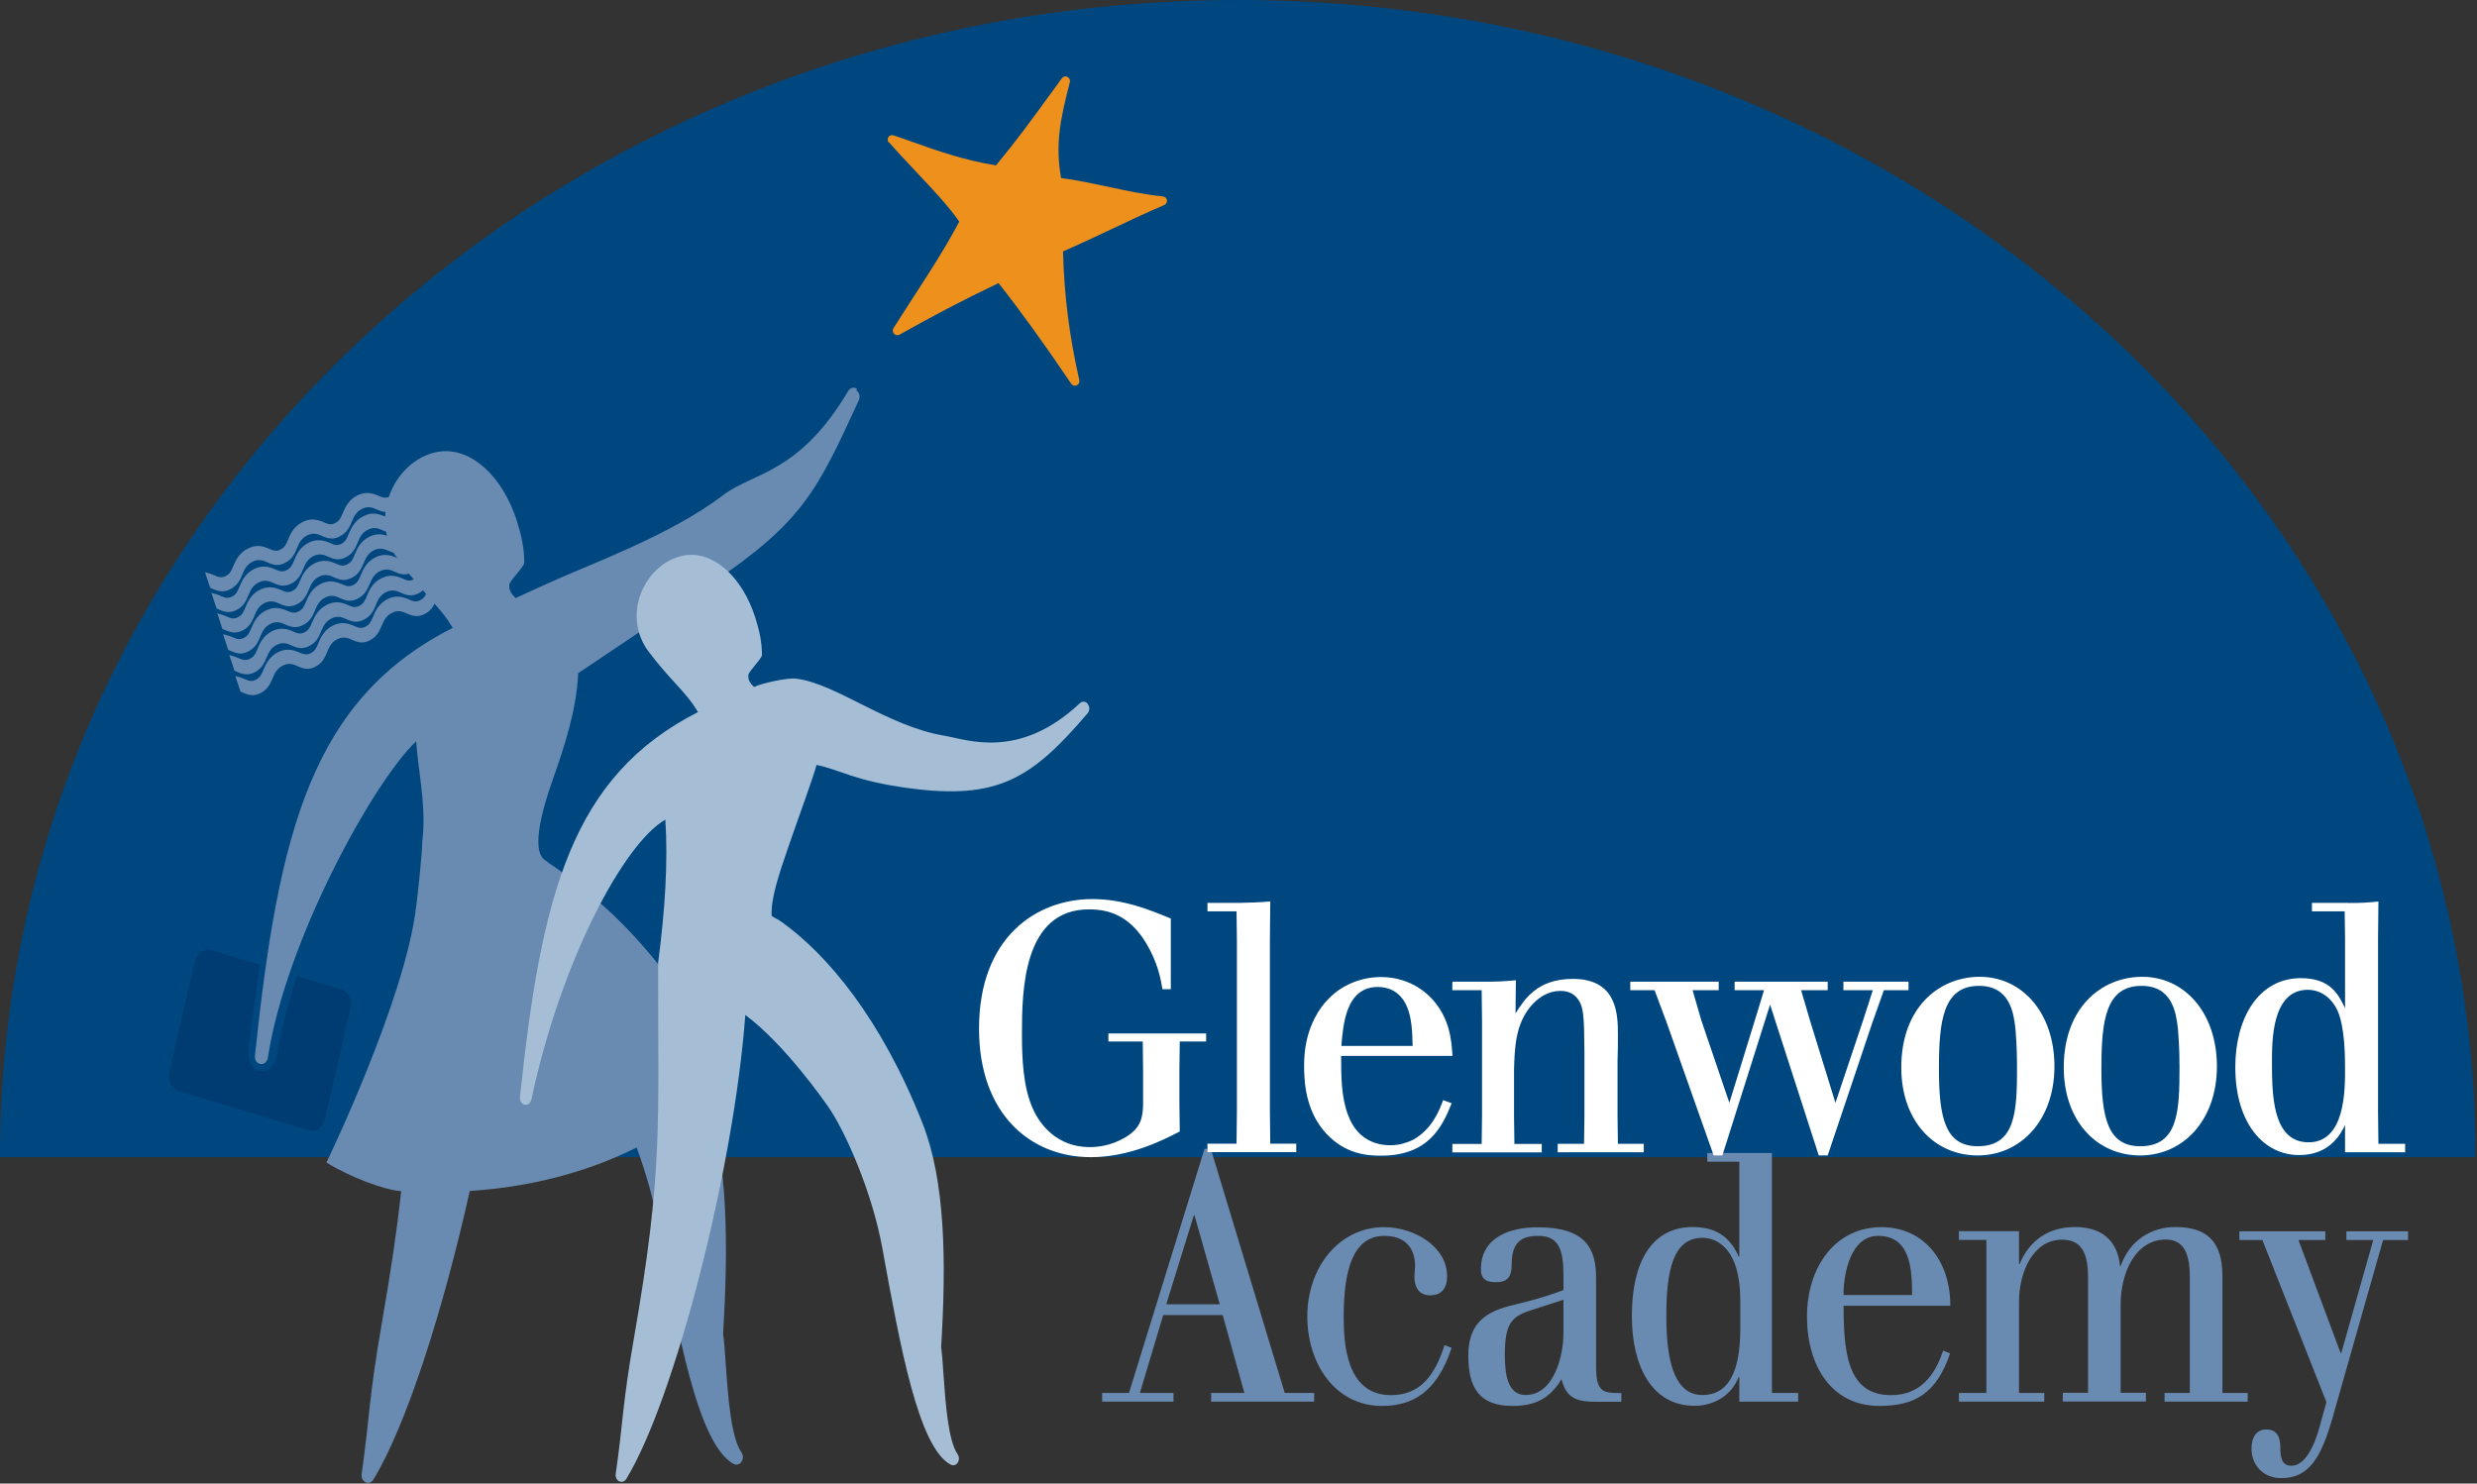
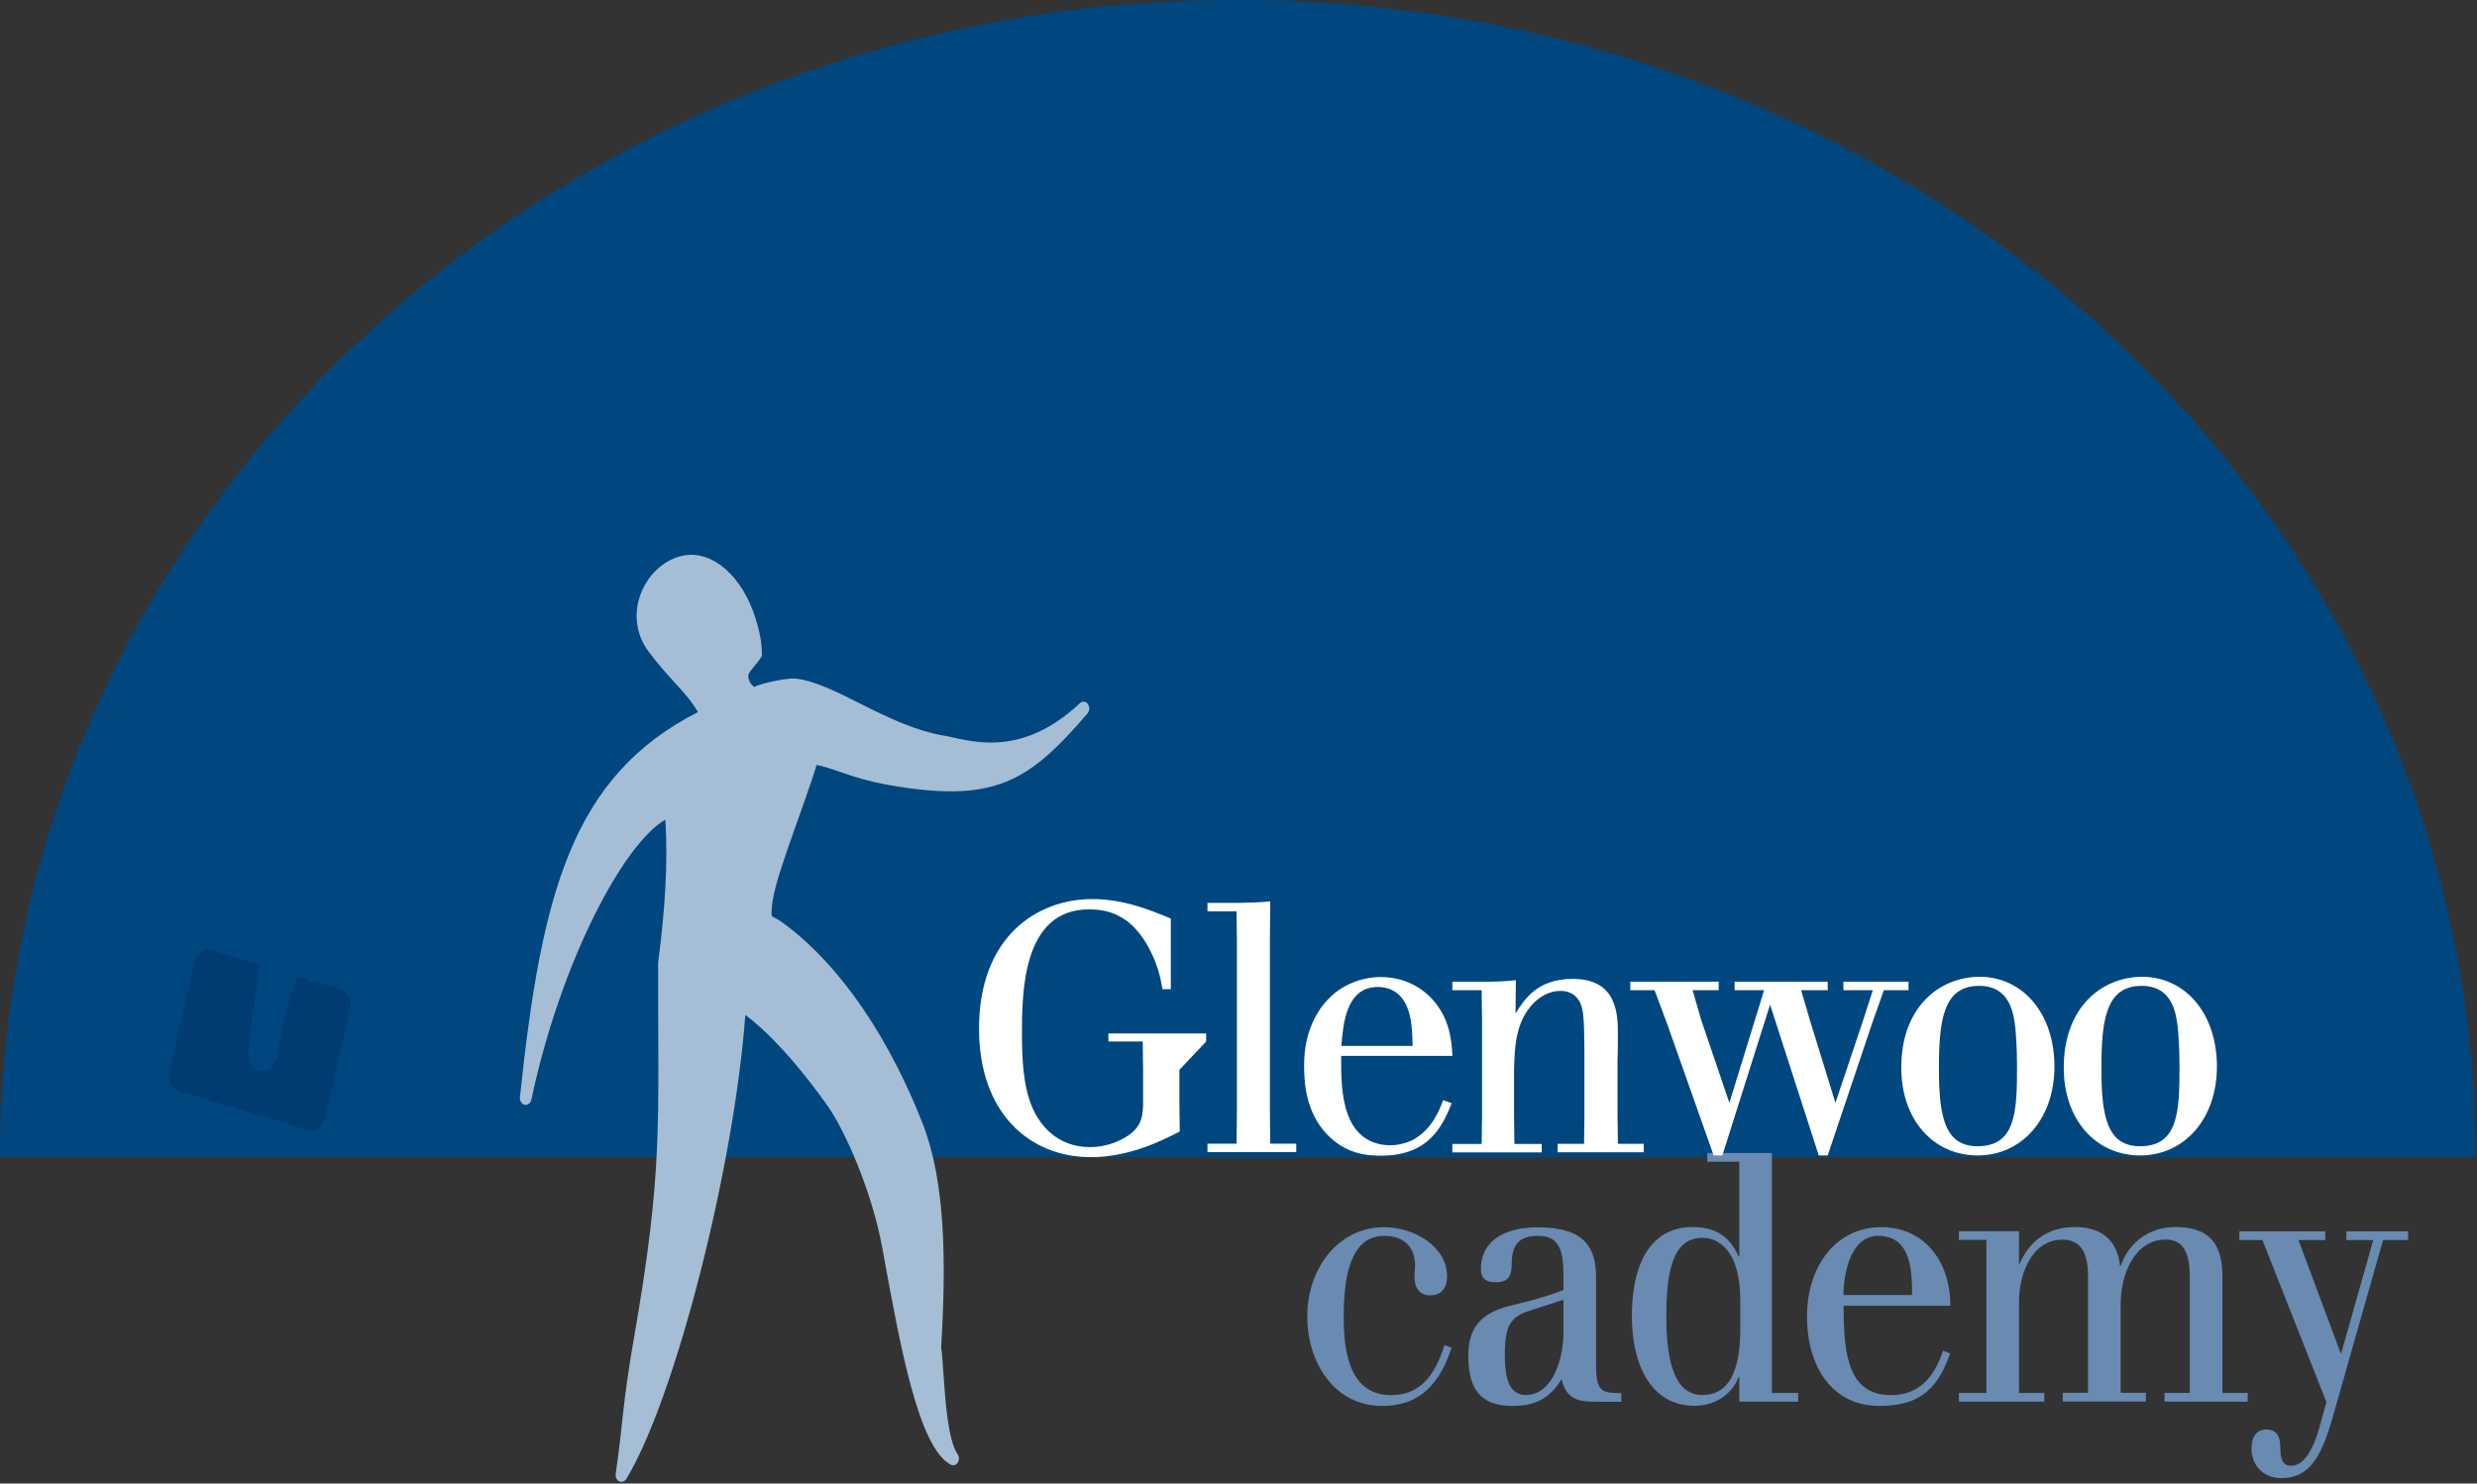
<svg xmlns="http://www.w3.org/2000/svg" width="202px" height="121px" viewBox="0 0 202 121" version="1.1">
  <rect x="0" y="0" width="202" height="121" fill="#333333" stroke="none" />
  <title>Glenwood-Academy-logo</title>
  <g id="Page-1" stroke="none" stroke-width="1" fill="none" fill-rule="evenodd">
    <g id="Glenwood-Academy-logo">
      <path d="M201.88,94.38 C201.88,42.05 156.69,0 100.94,0 C45.19,0 0,42.05 0,94.38 L201.88,94.38 Z" id="Path" fill="#00477F" />
-       <path d="M72.5,11.61 C73.21,12.42 73.97,13.22 74.7,14 C76.01,15.39 77.26,16.7 78.23,18.07 C77.09,20.23 75.77,22.26 74.49,24.23 C73.94,25.08 73.39,25.93 72.86,26.77 C72.77,26.91 72.79,27.1 72.9,27.22 C72.93,27.25 72.97,27.28 73.01,27.3 C73.12,27.35 73.24,27.35 73.35,27.3 C75.97,25.83 78.25,24.61 81.43,23.09 C83.22,25.36 85.01,27.83 87.36,31.3 C87.46,31.44 87.65,31.5 87.81,31.43 C87.97,31.36 88.06,31.18 88.02,31.01 C87.2,27.41 86.78,24.07 86.69,20.51 C87.99,19.94 89.24,19.35 90.56,18.73 C91.97,18.06 93.43,17.37 94.95,16.72 C95.1,16.65 95.19,16.49 95.17,16.33 C95.14,16.16 95.01,16.04 94.84,16.02 C93.28,15.86 91.88,15.56 90.39,15.24 C89.16,14.98 87.9,14.7 86.53,14.52 C86.04,11.71 86.48,9.67 87.25,6.69 C87.29,6.52 87.21,6.35 87.05,6.27 C86.89,6.19 86.7,6.24 86.6,6.38 C86.12,7.04 85.68,7.63 85.28,8.19 C83.98,9.97 82.95,11.4 81.22,13.49 C78.53,13.04 76.56,12.34 74.28,11.53 C73.82,11.37 73.36,11.2 72.87,11.04 C72.71,10.99 72.54,11.04 72.45,11.18 C72.36,11.32 72.37,11.5 72.47,11.62" id="Path" fill="#ED901C" fill-rule="nonzero" />
-       <path d="M97.41,99.12 L97.36,99.12 L95.11,106.38 L99.47,106.38 L97.41,99.12 Z M98.22,93.7 L98.74,93.7 L104.77,113.61 L107.17,113.61 L107.17,114.32 L98.77,114.32 L98.77,113.61 L101.48,113.61 L99.71,107.26 L94.86,107.26 L92.96,113.61 L95.7,113.61 L95.7,114.32 L89.88,114.32 L89.88,113.61 L92.07,113.61 L98.23,93.7 L98.22,93.7 Z" id="Shape" fill="#698AB1" fill-rule="nonzero" />
      <path d="M118.38,109.93 C117.15,113.68 115.07,114.67 112.69,114.67 C108.88,114.67 106.61,111.21 106.61,107.38 C106.61,103.35 109.22,100.09 112.87,100.09 C115.3,100.09 118.01,101.65 118.01,104.09 C118.01,105.22 117.41,105.65 116.63,105.65 C115.69,105.65 115.35,104.94 115.35,104.18 C115.35,103.78 115.4,103.53 115.4,103.27 C115.4,101.71 114.51,100.8 112.89,100.8 C110.31,100.8 109.58,103.67 109.58,107.38 C109.58,109.62 109.79,113.79 113.44,113.79 C115.81,113.79 117.01,112.2 117.8,109.71 L118.37,109.93 L118.38,109.93 Z" id="Path" fill="#698AB1" fill-rule="nonzero" />
      <path d="M124.78,106.89 C123.22,107.4 122.72,108.03 122.72,110.52 C122.72,112.25 123.01,113.78 124.42,113.78 C126.69,113.78 127.5,110.66 127.5,108.73 L127.5,106.01 L124.79,106.89 L124.78,106.89 Z M124.63,106.13 C125.7,105.85 126.51,105.59 127.5,105.22 L127.5,104.03 C127.5,102.07 127.19,100.8 125.47,100.8 C124.16,100.8 123.28,101.23 123.28,103.1 C123.28,104.21 122.89,104.58 121.97,104.58 C121.29,104.58 120.77,104.38 120.77,103.53 C120.77,100.81 123.3,100.1 125.39,100.1 C129.38,100.1 130.16,101.89 130.16,104.24 L130.16,111.44 C130.16,113.6 130.76,113.62 132.22,113.62 L132.22,114.33 L130.24,114.33 C128.78,114.33 127.76,114.19 127.34,112.49 C126.32,114.19 125.04,114.67 123.32,114.67 C120.61,114.67 119.74,113.14 119.74,110.56 C119.74,108.21 120.86,107.1 123.05,106.53 L124.62,106.13 L124.63,106.13 Z" id="Shape" fill="#698AB1" fill-rule="nonzero" />
      <path d="M141.92,106.04 C141.92,101.84 140.02,100.96 138.84,100.96 C136.39,100.96 135.89,103.74 135.89,107.37 C135.89,111.43 136.72,113.78 138.84,113.78 C141.47,113.78 141.92,110.83 141.92,108.36 L141.92,106.03 L141.92,106.04 Z M141.84,112.31 L141.79,112.31 C141.22,113.78 139.81,114.66 138.19,114.66 C134.59,114.66 133.08,111.23 133.08,107.37 C133.08,102.15 135.25,100.08 138.01,100.08 C139.73,100.08 141.01,100.7 141.79,102.49 L141.84,102.49 L141.84,94.75 L139.23,94.75 L139.23,94.04 L144.5,94.04 L144.5,113.61 L146.64,113.61 L146.64,114.32 L141.84,114.32 L141.84,112.31 L141.84,112.31 Z" id="Shape" fill="#698AB1" fill-rule="nonzero" />
      <path d="M155.93,105.62 C155.93,103.58 155.83,100.8 153.16,100.8 C150.92,100.8 150.34,103.86 150.34,105.62 L155.92,105.62 L155.93,105.62 Z M150.35,106.5 L150.35,106.73 C150.35,110.7 150.84,113.79 154.21,113.79 C156.59,113.79 157.79,112.2 158.46,110.16 L159.03,110.39 C157.91,113.68 156.13,114.67 153.26,114.67 C149.35,114.67 147.36,111.38 147.36,107.38 C147.36,103.38 149.63,100.09 153.44,100.09 C156.78,100.09 159.05,102.7 159.05,106.5 L150.34,106.5 L150.35,106.5 Z" id="Shape" fill="#698AB1" fill-rule="nonzero" />
      <path d="M170.28,104.23 C170.28,102.67 170.02,101.11 168.17,101.11 C165.87,101.11 164.65,103.61 164.65,106.24 L164.65,113.61 L166.71,113.61 L166.71,114.32 L159.75,114.32 L159.75,113.61 L161.99,113.61 L161.99,101.13 L159.75,101.13 L159.75,100.42 L164.65,100.42 L164.65,103.09 L164.7,103.09 C165.51,101.16 167.07,100.08 169.21,100.08 C171.35,100.08 172.68,101.13 172.89,103.26 L172.94,103.26 C173.7,101.1 175.5,100.08 177.4,100.08 C179.96,100.08 181.24,101.24 181.24,104.08 L181.24,113.61 L183.3,113.61 L183.3,114.32 L176.52,114.32 L176.52,113.61 L178.58,113.61 L178.58,104.22 C178.58,102.66 178.32,101.1 176.62,101.1 C174.17,101.1 172.94,103.77 172.94,106.4 L172.94,113.6 L175,113.6 L175,114.31 L168.22,114.31 L168.22,113.6 L170.28,113.6 L170.28,104.21 L170.28,104.23 Z" id="Path" fill="#698AB1" fill-rule="nonzero" />
      <path d="M182.64,100.43 L189.63,100.43 L189.63,101.14 L187.44,101.14 L190.88,110.36 L190.93,110.36 L193.54,101.14 L191.35,101.14 L191.35,100.43 L196.38,100.43 L196.38,101.14 L194.34,101.14 L190.27,115.46 C189.31,118.89 188.31,120.56 186.04,120.56 C184.48,120.56 183.61,119.4 183.61,118.18 C183.61,117.19 184.03,116.59 184.81,116.59 C185.78,116.59 185.96,117.33 185.96,118.07 C185.96,118.81 186.06,119.55 186.85,119.55 C187.64,119.55 188.54,118.78 189.25,116.06 L189.72,114.36 L184.5,101.14 L182.62,101.14 L182.62,100.43 L182.64,100.43 Z" id="Path" fill="#698AB1" fill-rule="nonzero" />
-       <path d="M96.22,92.28 C94.78,93.03 92.09,94.38 88.96,94.38 C83.98,94.38 79.84,90.81 79.84,83.9 C79.84,76.44 84.52,73.33 89.09,73.33 C91.62,73.33 93.8,74.22 95.48,74.92 L95.48,80.68 L94.8,80.68 C94.64,79.73 94.39,78.49 93.49,76.96 C92.08,74.6 90.33,74.17 88.81,74.17 C83.42,74.17 83.34,80.85 83.34,84.31 C83.34,86.27 83.42,88.66 84.24,90.45 C84.78,91.66 86.15,93.56 88.87,93.56 C89.63,93.56 90.66,93.42 91.78,92.76 C93.09,91.98 93.17,91.09 93.22,90.2 L93.22,87.26 L93.19,84.95 L90.39,84.95 L90.39,84.29 L98.36,84.29 L98.36,84.95 L96.21,84.95 L96.18,87.26 L96.18,89.94 L96.21,92.3 L96.22,92.28 Z" id="Path" fill="#FFFFFF" fill-rule="nonzero" />
+       <path d="M96.22,92.28 C94.78,93.03 92.09,94.38 88.96,94.38 C83.98,94.38 79.84,90.81 79.84,83.9 C79.84,76.44 84.52,73.33 89.09,73.33 C91.62,73.33 93.8,74.22 95.48,74.92 L95.48,80.68 L94.8,80.68 C94.64,79.73 94.39,78.49 93.49,76.96 C92.08,74.6 90.33,74.17 88.81,74.17 C83.42,74.17 83.34,80.85 83.34,84.31 C83.34,86.27 83.42,88.66 84.24,90.45 C84.78,91.66 86.15,93.56 88.87,93.56 C89.63,93.56 90.66,93.42 91.78,92.76 C93.09,91.98 93.17,91.09 93.22,90.2 L93.22,87.26 L93.19,84.95 L90.39,84.95 L90.39,84.29 L98.36,84.29 L98.36,84.95 L96.18,87.26 L96.18,89.94 L96.21,92.3 L96.22,92.28 Z" id="Path" fill="#FFFFFF" fill-rule="nonzero" />
      <path d="M101.14,73.64 C102.23,73.61 102.58,73.61 103.59,73.52 L103.56,76.72 L103.56,90.6 L103.59,93.28 L105.71,93.28 L105.71,93.97 L98.47,93.97 L98.47,93.28 L100.84,93.28 L100.87,90.6 L100.87,76.72 L100.84,74.33 L98.47,74.33 L98.47,73.64 L101.14,73.64 L101.14,73.64 Z" id="Path" fill="#FFFFFF" fill-rule="nonzero" />
      <path d="M115.2,85.31 C115.17,84.21 115.15,83.09 114.74,82.11 C114.17,80.79 113.15,80.5 112.36,80.5 C109.75,80.5 109.53,83.58 109.39,85.31 L115.2,85.31 L115.2,85.31 Z M118.39,89.97 C117.6,91.96 116.46,94.26 112.61,94.26 C111.44,94.26 109.72,94.12 108.17,92.47 C106.62,90.8 106.35,88.67 106.35,86.97 C106.35,86.22 106.41,85.56 106.54,84.96 C106.81,83.63 107.49,82.28 108.39,81.42 C109.4,80.38 110.95,79.69 112.61,79.69 C114.39,79.69 115.81,80.44 116.76,81.45 C118.23,83.04 118.37,84.82 118.45,86.12 L109.37,86.12 C109.37,87.73 109.37,89.49 109.94,90.96 C110.76,93.18 112.56,93.41 113.38,93.41 C114.09,93.41 114.72,93.21 115.21,92.98 C116.79,92.12 117.39,90.53 117.69,89.73 L118.4,89.99 L118.39,89.97 Z" id="Shape" fill="#FFFFFF" fill-rule="nonzero" />
      <path d="M131.93,93.29 L134.05,93.29 L134.05,93.98 L127.03,93.98 L127.03,93.29 L129.18,93.29 L129.21,91.01 L129.21,85.77 C129.18,82.83 129.18,81.97 128.5,81.28 C128.07,80.85 127.49,80.82 127.25,80.82 C126.27,80.82 125.54,81.34 125.02,81.86 C123.58,83.39 123.52,85.43 123.47,87.25 L123.47,91.02 L123.5,93.3 L125.73,93.3 L125.73,93.99 L118.44,93.99 L118.44,93.3 L120.83,93.3 L120.86,91.02 L120.86,83.27 L120.83,80.76 L118.44,80.76 L118.44,80.07 L121.03,80.07 C122.23,80.07 122.63,80.04 123.62,79.95 L123.59,82.66 C124.3,81.54 125.33,79.84 128.27,79.84 C131.94,79.84 131.94,82.83 131.94,84.42 C131.94,85.11 131.94,85.83 131.91,86.52 L131.91,91.01 L131.94,93.29 L131.93,93.29 Z" id="Path" fill="#FFFFFF" fill-rule="nonzero" />
      <polygon id="Path" fill="#FFFFFF" fill-rule="nonzero" points="149.05 80.07 149.05 80.76 146.88 80.76 147.59 83.18 149.68 89.95 151.94 83.21 152.73 80.76 150.33 80.76 150.33 80.07 155.64 80.07 155.64 80.76 153.63 80.76 152.67 83.47 149.05 94.24 148.32 94.24 144.35 81.94 140.46 94.24 139.75 94.24 135.91 83.38 134.93 80.76 132.95 80.76 132.95 80.07 140.16 80.07 140.16 80.76 138.03 80.76 138.74 83.21 141.03 89.95 143.12 83.18 143.86 80.76 141.46 80.76 141.46 80.07" />
      <path d="M158.12,87.15 C158.12,91.12 158.61,93.49 161.28,93.49 C164.38,93.49 164.49,90.67 164.49,87.01 C164.49,85.28 164.38,84.19 164.35,83.81 C164.21,82.74 163.97,80.35 161.3,80.41 C158.47,80.47 158.12,83.26 158.12,87.15 M167.54,86.98 C167.54,91.3 164.85,94.24 161.28,94.24 C157.71,94.24 155.05,91.39 155.05,87.07 C155.05,82.14 158.15,79.7 161.39,79.67 C164.93,79.64 167.54,82.64 167.54,86.98" id="Shape" fill="#FFFFFF" fill-rule="nonzero" />
      <path d="M171.37,87.15 C171.37,91.12 171.86,93.49 174.53,93.49 C177.63,93.49 177.74,90.67 177.74,87.01 C177.74,85.28 177.63,84.19 177.6,83.81 C177.46,82.74 177.22,80.35 174.55,80.41 C171.72,80.47 171.37,83.26 171.37,87.15 M180.79,86.98 C180.79,91.3 178.1,94.24 174.53,94.24 C170.96,94.24 168.3,91.39 168.3,87.07 C168.3,82.14 171.41,79.7 174.64,79.67 C178.18,79.64 180.79,82.64 180.79,86.98" id="Shape" fill="#FFFFFF" fill-rule="nonzero" />
-       <path d="M185.28,86.55 C185.28,89.2 185.28,93.17 188.27,93.17 C191.26,93.17 191.24,88.88 191.24,87.18 C191.24,86.03 191.21,83.78 190.64,82.46 C190.15,81.39 189.28,80.73 188.17,80.73 C185.28,80.76 185.28,84.88 185.28,86.55 L185.28,86.55 L185.28,86.55 Z M191.51,73.65 C192.65,73.65 193.03,73.62 193.96,73.53 L193.93,76.58 L193.93,90.78 L193.96,93.29 L196.14,93.29 L196.14,93.98 L191.24,93.98 L191.24,91.76 C190.89,92.48 190.01,94.21 187.49,94.21 C184.63,94.21 182.29,91.65 182.29,87.04 C182.29,83.09 184.14,79.78 187.65,79.78 C190.07,79.78 190.73,81.16 191.24,82.23 L191.24,76.58 L191.21,74.33 L188.54,74.33 L188.54,73.64 L191.51,73.64 L191.51,73.65 Z" id="Shape" fill="#FFFFFF" fill-rule="nonzero" />
      <path d="M27.8,80.69 L24.22,79.61 C23.45,81.9 22.88,84.22 22.56,86.31 C22.51,86.63 21.95,87.54 21.19,87.35 C20.26,87.12 20.23,86.05 20.26,85.72 C20.52,83.23 20.88,80.9 21.19,78.69 L17.23,77.5 C16.64,77.32 16.05,77.72 15.89,78.39 L13.8,87.46 C13.65,88.13 13.99,88.81 14.58,88.99 L25.15,92.18 C25.73,92.36 26.33,91.96 26.49,91.29 L28.58,82.22 C28.73,81.55 28.39,80.87 27.8,80.69" id="Path" fill="#003B71" fill-rule="nonzero" />
-       <path d="M69.88,31.71 C69.64,31.54 69.33,31.621 69.17,31.89 C65.16,38.66 61.42,38.52 58.98,40.38 C54.63,43.7 48.05,46.03 44.68,47.58 C43.96,47.91 42.77,48.44 42.05,48.78 C41.73,48.47 41.5,48.18 41.53,47.69 C41.56,47.36 42.77,46.21 42.76,45.87 C42.74,44.7 42.55,43.77 42.17,42.54 C40.99,38.8 38.37,36.45 35.8,36.84 C35.76,36.84 35.71,36.85 35.67,36.86 C33.89,37.19 32.35,38.63 31.71,40.53 C31.42,40.65 31.2,40.58 30.89,40.45 C30.64,40.34 30.33,40.21 29.95,40.21 C29.69,40.21 29.43,40.27 29.16,40.4 C28.4,40.77 28.14,41.41 27.94,41.88 C27.78,42.26 27.68,42.49 27.32,42.67 C26.99,42.83 26.77,42.76 26.43,42.61 C26.18,42.5 25.86,42.37 25.49,42.37 C25.23,42.37 24.97,42.43 24.7,42.57 C23.94,42.93 23.67,43.58 23.48,44.04 C23.32,44.42 23.22,44.65 22.86,44.83 C22.53,44.99 22.31,44.92 21.97,44.77 C21.72,44.66 21.4,44.53 21.03,44.53 C20.77,44.53 20.51,44.6 20.24,44.73 C19.48,45.1 19.21,45.74 19.01,46.2 C18.85,46.58 18.75,46.81 18.39,46.99 C18.06,47.15 17.84,47.08 17.5,46.93 C17.36,46.87 17.18,46.79 16.98,46.74 L16.72,46.67 L17.14,47.94 L17.34,48.03 C17.58,48.13 17.82,48.23 18.12,48.23 C18.33,48.23 18.54,48.18 18.76,48.07 C19.37,47.77 19.58,47.29 19.76,46.86 C19.93,46.45 20.1,46.06 20.61,45.81 C20.79,45.72 20.96,45.68 21.13,45.68 C21.37,45.68 21.58,45.77 21.81,45.87 C22.05,45.97 22.3,46.08 22.59,46.08 C22.8,46.08 23,46.03 23.23,45.92 C23.84,45.62 24.04,45.14 24.22,44.71 C24.39,44.29 24.56,43.91 25.07,43.66 C25.25,43.57 25.42,43.53 25.59,43.53 C25.84,43.53 26.05,43.62 26.27,43.72 C26.51,43.82 26.76,43.92 27.06,43.92 C27.27,43.92 27.48,43.87 27.69,43.76 C28.3,43.46 28.51,42.98 28.69,42.55 C28.86,42.14 29.03,41.75 29.53,41.5 C29.71,41.41 29.88,41.37 30.05,41.37 C30.29,41.37 30.51,41.46 30.73,41.56 C30.95,41.65 31.17,41.74 31.44,41.76 C31.43,41.89 31.42,42.01 31.41,42.13 C31.41,42.13 31.39,42.13 31.39,42.13 C31.14,42.02 30.83,41.89 30.45,41.89 C30.19,41.89 29.93,41.95 29.66,42.09 C28.9,42.46 28.63,43.1 28.43,43.57 C28.27,43.95 28.17,44.18 27.82,44.36 C27.49,44.52 27.27,44.45 26.94,44.3 C26.69,44.19 26.37,44.06 25.99,44.06 C25.73,44.06 25.47,44.12 25.2,44.25 C24.44,44.62 24.17,45.25 23.98,45.72 C23.82,46.1 23.72,46.33 23.36,46.51 C23.03,46.67 22.81,46.6 22.47,46.45 C22.21,46.34 21.9,46.21 21.53,46.21 C21.27,46.21 21.01,46.27 20.74,46.4 C19.98,46.77 19.71,47.41 19.52,47.88 C19.36,48.26 19.26,48.49 18.9,48.67 C18.57,48.83 18.35,48.76 18.01,48.61 C17.86,48.55 17.69,48.47 17.5,48.43 L17.24,48.36 L17.66,49.63 L17.86,49.72 C18.1,49.82 18.34,49.92 18.64,49.92 C18.85,49.92 19.05,49.87 19.27,49.76 C19.88,49.47 20.08,48.98 20.26,48.55 C20.44,48.13 20.6,47.74 21.11,47.5 C21.29,47.41 21.46,47.37 21.63,47.37 C21.87,47.37 22.09,47.46 22.31,47.56 C22.55,47.66 22.79,47.77 23.09,47.77 C23.3,47.77 23.51,47.72 23.73,47.61 C24.34,47.31 24.54,46.83 24.73,46.4 C24.9,45.99 25.07,45.6 25.57,45.35 C25.75,45.26 25.93,45.22 26.09,45.22 C26.34,45.22 26.55,45.31 26.77,45.41 C27.01,45.51 27.25,45.62 27.55,45.62 C27.75,45.62 27.96,45.57 28.18,45.46 C28.79,45.17 28.99,44.68 29.17,44.25 C29.34,43.83 29.51,43.44 30.02,43.2 C30.2,43.11 30.37,43.07 30.54,43.07 C30.79,43.07 31,43.16 31.22,43.26 C31.31,43.3 31.39,43.33 31.48,43.36 C31.5,43.47 31.53,43.59 31.56,43.7 C31.37,43.63 31.17,43.58 30.93,43.58 C30.67,43.58 30.41,43.64 30.14,43.77 C29.38,44.14 29.11,44.78 28.92,45.25 C28.76,45.63 28.66,45.86 28.3,46.04 C27.97,46.2 27.74,46.13 27.42,45.98 C27.16,45.87 26.85,45.74 26.47,45.74 C26.21,45.74 25.95,45.8 25.68,45.93 C24.92,46.3 24.65,46.94 24.45,47.41 C24.29,47.79 24.19,48.02 23.84,48.2 C23.51,48.36 23.29,48.29 22.95,48.14 C22.7,48.03 22.38,47.9 22.01,47.9 C21.75,47.9 21.49,47.96 21.22,48.09 C20.46,48.46 20.19,49.1 20,49.57 C19.84,49.95 19.74,50.18 19.39,50.35 C19.06,50.51 18.84,50.44 18.5,50.29 C18.36,50.23 18.18,50.15 17.98,50.1 L17.72,50.03 L18.14,51.3 L18.34,51.38 C18.58,51.48 18.82,51.59 19.13,51.59 C19.34,51.59 19.54,51.54 19.76,51.44 C20.37,51.14 20.57,50.65 20.75,50.23 C20.92,49.81 21.09,49.42 21.59,49.18 C21.77,49.09 21.94,49.05 22.11,49.05 C22.36,49.05 22.57,49.14 22.79,49.24 C23.03,49.34 23.28,49.45 23.57,49.45 C23.78,49.45 23.98,49.4 24.2,49.29 C24.81,49 25.01,48.51 25.19,48.08 C25.37,47.66 25.53,47.27 26.04,47.03 C26.22,46.94 26.39,46.9 26.56,46.9 C26.8,46.9 27.02,46.99 27.24,47.09 C27.48,47.19 27.72,47.3 28.02,47.3 C28.23,47.3 28.44,47.25 28.66,47.14 C29.27,46.85 29.47,46.36 29.66,45.93 C29.83,45.52 30,45.12 30.5,44.88 C30.68,44.79 30.85,44.75 31.02,44.75 C31.26,44.75 31.48,44.84 31.7,44.93 C31.83,44.99 31.96,45.04 32.1,45.08 C32.18,45.22 32.28,45.36 32.38,45.5 C32.38,45.5 32.37,45.5 32.36,45.5 C32.11,45.39 31.8,45.26 31.42,45.26 C31.16,45.26 30.9,45.32 30.63,45.45 C29.88,45.82 29.61,46.45 29.41,46.93 C29.25,47.31 29.15,47.54 28.8,47.72 C28.47,47.88 28.25,47.81 27.91,47.66 C27.66,47.55 27.34,47.42 26.97,47.42 C26.71,47.42 26.45,47.48 26.18,47.61 C25.42,47.98 25.15,48.62 24.95,49.09 C24.79,49.47 24.69,49.7 24.34,49.88 C24.01,50.04 23.79,49.97 23.45,49.83 C23.19,49.72 22.88,49.59 22.5,49.59 C22.24,49.59 21.98,49.65 21.71,49.78 C20.95,50.15 20.68,50.79 20.48,51.26 C20.32,51.64 20.22,51.87 19.87,52.04 C19.54,52.2 19.32,52.13 18.98,51.98 C18.85,51.92 18.66,51.84 18.46,51.8 L18.19,51.73 L18.61,53 L18.81,53.09 C19.05,53.19 19.29,53.3 19.6,53.3 C19.81,53.3 20.01,53.25 20.23,53.14 C20.84,52.85 21.04,52.36 21.22,51.93 C21.4,51.52 21.56,51.12 22.07,50.88 C22.25,50.79 22.42,50.75 22.59,50.75 C22.84,50.75 23.05,50.84 23.27,50.94 C23.51,51.04 23.76,51.15 24.06,51.15 C24.27,51.15 24.48,51.1 24.69,50.99 C25.3,50.7 25.51,50.21 25.69,49.78 C25.86,49.37 26.03,48.98 26.54,48.73 C26.72,48.64 26.89,48.6 27.06,48.6 C27.31,48.6 27.52,48.69 27.74,48.79 C27.98,48.89 28.23,49 28.52,49 C28.73,49 28.94,48.95 29.15,48.84 C29.76,48.54 29.96,48.06 30.15,47.63 C30.33,47.22 30.49,46.82 31,46.58 C31.18,46.49 31.35,46.45 31.52,46.45 C31.77,46.45 31.98,46.54 32.2,46.64 C32.44,46.74 32.69,46.85 32.98,46.85 C33.1,46.85 33.22,46.83 33.35,46.79 C33.48,46.95 33.61,47.11 33.74,47.26 C33.41,47.42 33.19,47.35 32.86,47.2 C32.61,47.09 32.29,46.96 31.92,46.96 C31.66,46.96 31.4,47.02 31.13,47.15 C30.37,47.51 30.1,48.15 29.91,48.63 C29.75,49.01 29.65,49.24 29.29,49.42 C28.96,49.58 28.74,49.51 28.4,49.36 C28.15,49.25 27.84,49.12 27.46,49.12 C27.2,49.12 26.94,49.19 26.67,49.32 C25.91,49.69 25.64,50.33 25.44,50.79 C25.28,51.17 25.18,51.4 24.82,51.58 C24.49,51.74 24.27,51.67 23.94,51.52 C23.69,51.41 23.37,51.28 23,51.28 C22.74,51.28 22.48,51.34 22.21,51.47 C21.46,51.83 21.18,52.48 20.99,52.95 C20.83,53.33 20.73,53.56 20.37,53.74 C20.04,53.9 19.81,53.83 19.48,53.69 C19.33,53.63 19.16,53.55 18.96,53.5 L18.7,53.43 L19.12,54.7 L19.32,54.79 C19.56,54.89 19.81,55 20.11,55 C20.32,55 20.52,54.95 20.74,54.85 C21.35,54.55 21.55,54.07 21.74,53.64 C21.91,53.23 22.08,52.83 22.58,52.59 C22.76,52.5 22.94,52.46 23.1,52.46 C23.35,52.46 23.56,52.55 23.78,52.65 C24.02,52.75 24.27,52.86 24.57,52.86 C24.78,52.86 24.98,52.81 25.2,52.7 C25.81,52.41 26.01,51.92 26.19,51.49 C26.37,51.08 26.53,50.69 27.04,50.44 C27.22,50.35 27.39,50.31 27.56,50.31 C27.81,50.31 28.02,50.4 28.24,50.5 C28.48,50.6 28.73,50.71 29.02,50.71 C29.23,50.71 29.44,50.66 29.66,50.55 C30.27,50.25 30.48,49.77 30.65,49.34 C30.82,48.93 30.99,48.53 31.5,48.29 C31.68,48.2 31.86,48.16 32.02,48.16 C32.27,48.16 32.48,48.25 32.7,48.35 C32.94,48.45 33.19,48.56 33.48,48.56 C33.69,48.56 33.9,48.51 34.12,48.4 C34.27,48.33 34.39,48.24 34.49,48.15 C34.58,48.24 34.66,48.34 34.75,48.43 C34.64,48.67 34.52,48.83 34.25,48.96 C33.92,49.12 33.7,49.05 33.36,48.9 C33.11,48.79 32.79,48.66 32.42,48.66 C32.16,48.66 31.9,48.72 31.63,48.85 C30.87,49.22 30.6,49.86 30.41,50.33 C30.25,50.71 30.15,50.94 29.79,51.12 C29.46,51.28 29.23,51.21 28.9,51.06 C28.65,50.95 28.34,50.82 27.96,50.82 C27.7,50.82 27.44,50.88 27.17,51.01 C26.41,51.38 26.14,52.02 25.95,52.49 C25.79,52.87 25.69,53.1 25.33,53.28 C25,53.44 24.78,53.37 24.44,53.23 C24.19,53.12 23.87,52.99 23.49,52.99 C23.23,52.99 22.97,53.05 22.7,53.18 C21.94,53.55 21.67,54.19 21.47,54.66 C21.31,55.04 21.21,55.27 20.85,55.45 C20.52,55.61 20.3,55.54 19.96,55.39 C19.81,55.33 19.64,55.25 19.45,55.21 L19.19,55.14 L19.61,56.41 L19.81,56.49 C20.05,56.59 20.3,56.7 20.59,56.7 C20.8,56.7 21.01,56.65 21.23,56.54 C21.84,56.24 22.04,55.76 22.23,55.33 C22.4,54.92 22.57,54.53 23.08,54.28 C23.26,54.19 23.43,54.15 23.6,54.15 C23.85,54.15 24.06,54.24 24.28,54.34 C24.52,54.44 24.77,54.55 25.06,54.55 C25.27,54.55 25.48,54.5 25.69,54.39 C26.3,54.1 26.5,53.61 26.68,53.18 C26.85,52.77 27.02,52.37 27.52,52.13 C27.7,52.04 27.87,52 28.04,52 C28.28,52 28.49,52.09 28.72,52.19 C28.96,52.29 29.21,52.4 29.5,52.4 C29.71,52.4 29.92,52.35 30.13,52.24 C30.74,51.94 30.95,51.46 31.13,51.03 C31.31,50.62 31.47,50.23 31.98,49.98 C32.16,49.89 32.33,49.85 32.5,49.85 C32.74,49.85 32.96,49.94 33.18,50.04 C33.42,50.14 33.67,50.25 33.97,50.25 C34.18,50.25 34.39,50.2 34.61,50.09 C35.05,49.88 35.28,49.56 35.44,49.24 C36,49.87 36.49,50.47 36.92,51.21 C25.47,57.03 22.73,67.67 20.79,86.11 C20.76,86.44 20.95,86.74 21.24,86.78 C21.52,86.83 21.79,86.61 21.84,86.29 C23.28,76.79 30.43,63.78 33.94,60.46 C34.08,62.68 34.67,65.22 34.51,67.85 C34.45,68.38 34.41,68.94 34.39,69.58 C34.27,71.03 34.12,72.49 33.94,73.92 C33.06,81.52 26.62,94.82 26.62,94.82 C28.57,96.02 31.39,97.08 32.72,97.15 C32.39,100.18 31.89,103.61 31.13,107.97 C30.07,114.05 30.18,115.34 29.49,120.24 C29.45,120.52 29.59,120.79 29.82,120.9 C29.93,120.95 30.05,120.96 30.16,120.92 C30.27,120.88 30.38,120.8 30.45,120.68 C33.12,116.31 36.13,106.92 38.31,97.14 C44.1,96.76 48.61,95.25 51.92,93.59 C52.63,95.55 53.27,97.7 53.65,99.82 C55.26,108.68 56.92,117.84 59.83,119.4 C60.06,119.52 60.32,119.45 60.47,119.22 C60.62,119 60.62,118.69 60.47,118.47 C59.6,117.24 59.36,113.75 59.18,111.2 C59.11,110.23 59.06,109.39 58.97,108.75 C59.41,101.55 59.34,94.83 57.71,89.71 C58.65,88.87 59.11,88.31 59.11,88.31 C55.5,78.3 47.75,72.39 44.8,70.42 C44.72,70.36 44.65,70.3 44.57,70.24 C44.28,70.04 42.97,69.56 45.07,63.61 C46.02,60.92 47.03,57.86 47.15,54.91 C49.1,53.61 53.67,50.53 58,47.6 C65.49,42.54 66.64,40.03 70.04,32.64 C70.17,32.36 70.08,32 69.84,31.84" id="Path" fill="#698AB1" fill-rule="nonzero" />
      <path d="M88.71,57.41 C88.54,57.19 88.25,57.17 88.06,57.36 C83.08,62.03 78.85,60.31 76.98,60 C72.32,59.21 68.14,55.72 64.9,55.35 C64.2,55.27 62.13,55.72 61.49,56.03 C61.2,55.75 60.99,55.49 61.03,55.05 C61.06,54.75 62.14,53.72 62.14,53.41 C62.13,52.36 61.95,51.52 61.61,50.42 C60.55,47.05 58.19,44.94 55.87,45.29 C55.83,45.29 55.79,45.3 55.76,45.31 C54.13,45.61 52.72,46.95 52.16,48.7 C51.67,50.24 51.93,51.86 52.89,53.14 C53.68,54.19 54.38,54.97 55,55.65 C55.76,56.48 56.38,57.16 56.92,58.08 C46.62,63.32 44.15,72.9 42.4,89.5 C42.37,89.8 42.55,90.06 42.8,90.11 C43.06,90.15 43.28,89.95 43.34,89.66 C45.76,78.3 50.89,68.78 54.26,66.85 C54.49,70.38 54.22,74.33 53.67,78.53 C53.65,91.85 54.1,95.38 51.69,109.19 C50.74,114.66 50.84,115.83 50.21,120.23 C50.18,120.48 50.3,120.73 50.5,120.82 C50.6,120.87 50.71,120.87 50.81,120.84 C50.91,120.81 51.01,120.73 51.07,120.63 C55.05,114.11 59.87,95.21 60.78,82.78 C64.02,85.19 67.28,89.9 67.53,90.25 C68.86,92.15 71.1,97.08 71.96,101.83 C73.41,109.81 74.9,118.06 77.53,119.46 C77.73,119.57 77.97,119.5 78.1,119.3 C78.24,119.1 78.23,118.82 78.1,118.62 C77.32,117.51 77.1,114.37 76.94,112.08 C76.88,111.21 76.83,110.45 76.75,109.88 C77.18,102.86 77.09,96.32 75.23,91.61 C71.84,83.01 67.44,77.86 63.78,75.22 C63.47,74.99 63.17,74.88 62.93,74.71 C62.84,73.34 63.51,71.35 64.23,69.25 C65.06,66.82 66.25,63.63 66.59,62.39 C68.51,62.77 69.58,63.67 74.08,64.28 C81.35,65.26 84.11,63.55 88.7,58.17 C88.87,57.96 88.88,57.63 88.7,57.42" id="Path" fill="#A5BED6" fill-rule="nonzero" />
    </g>
  </g>
</svg>